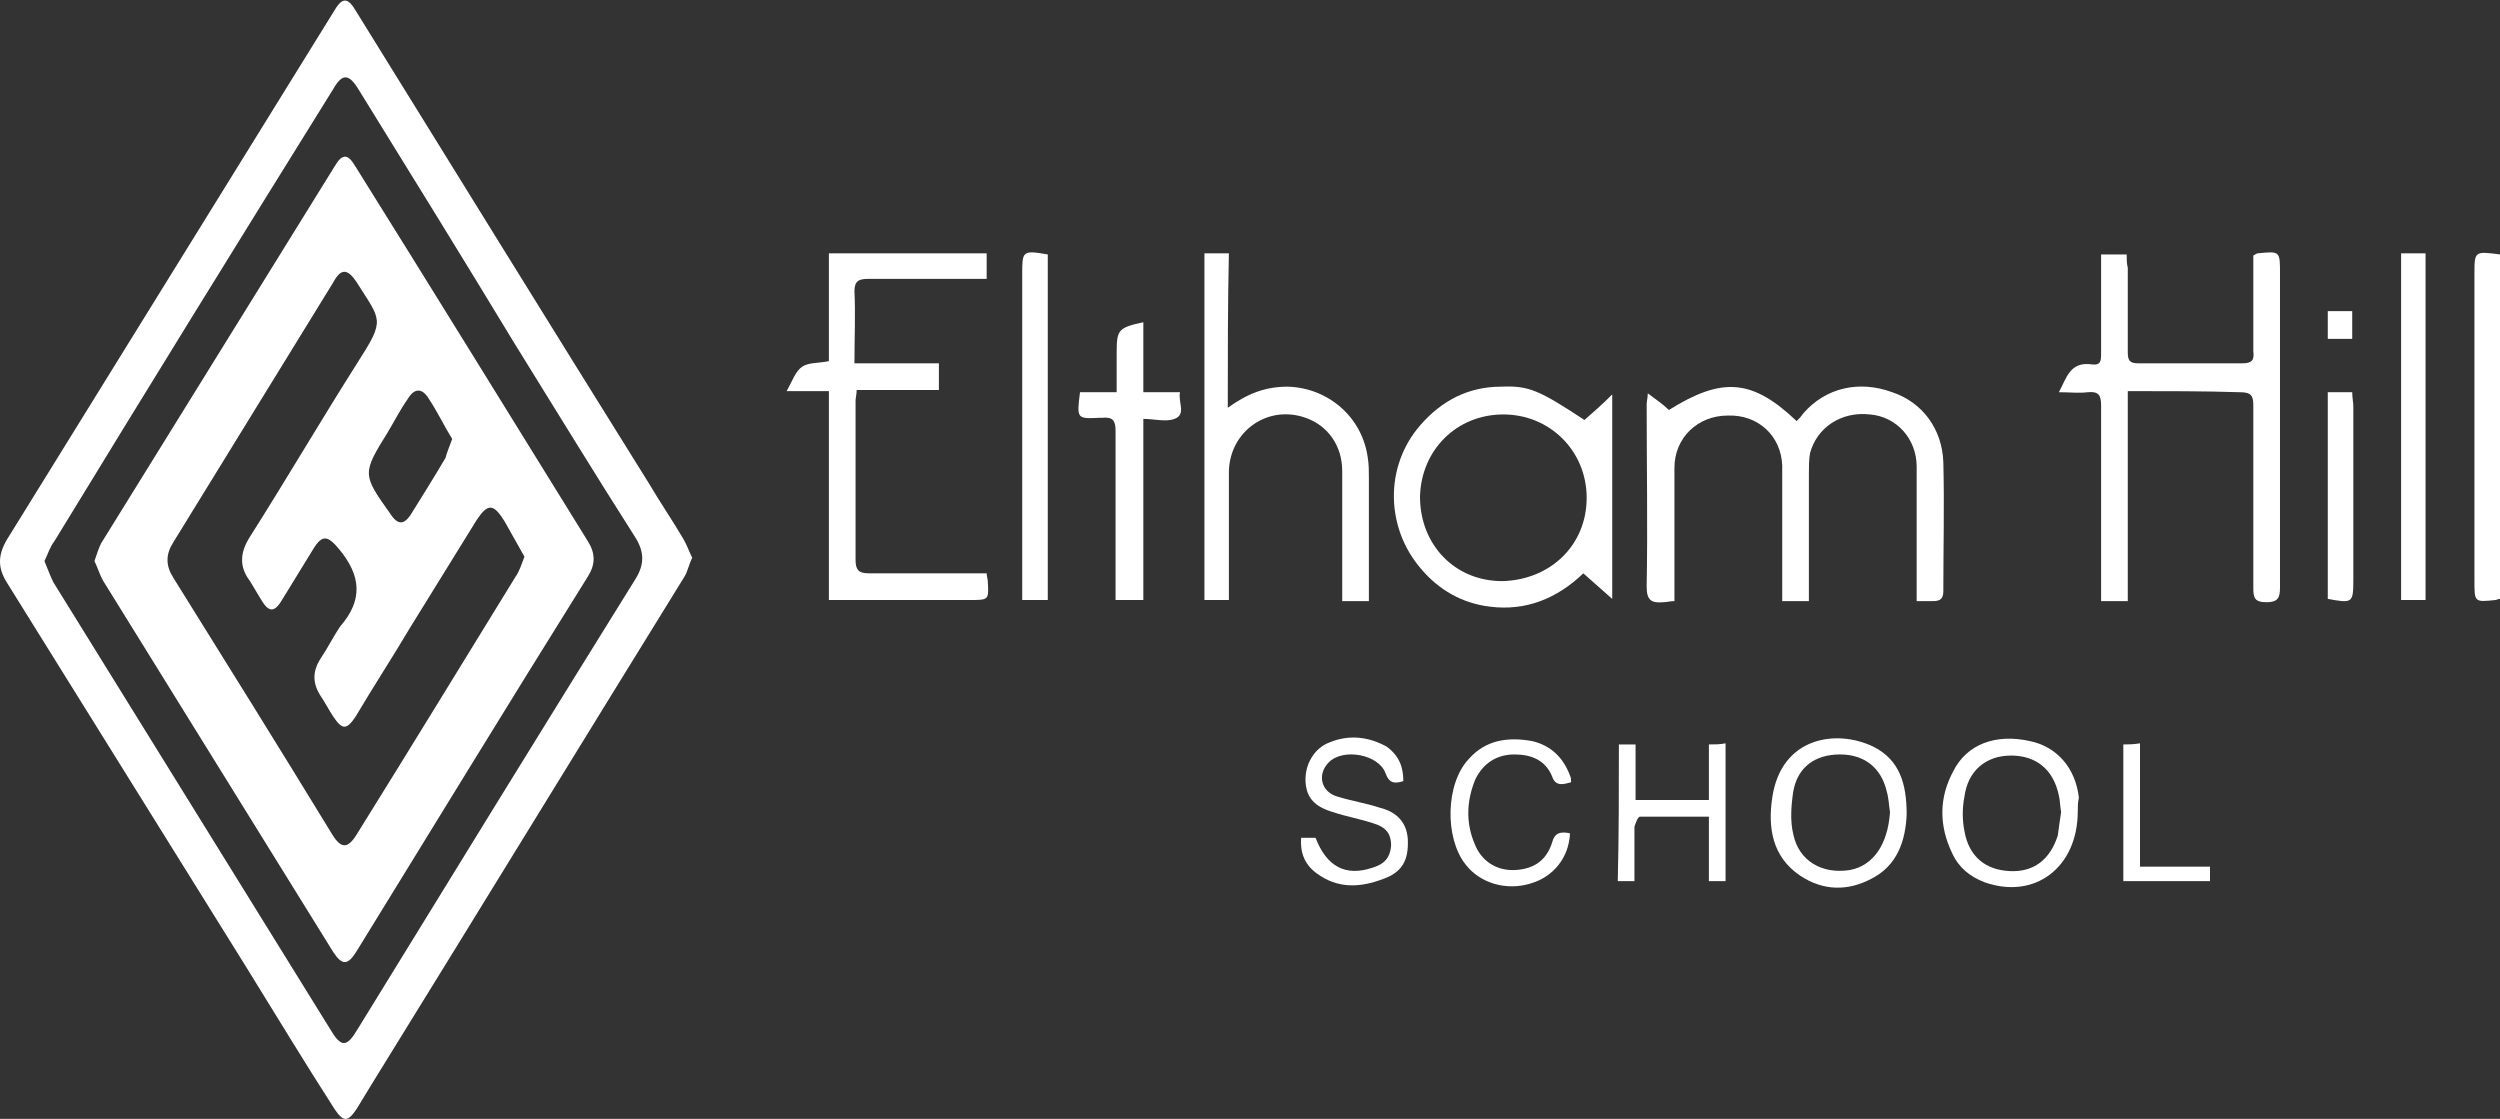
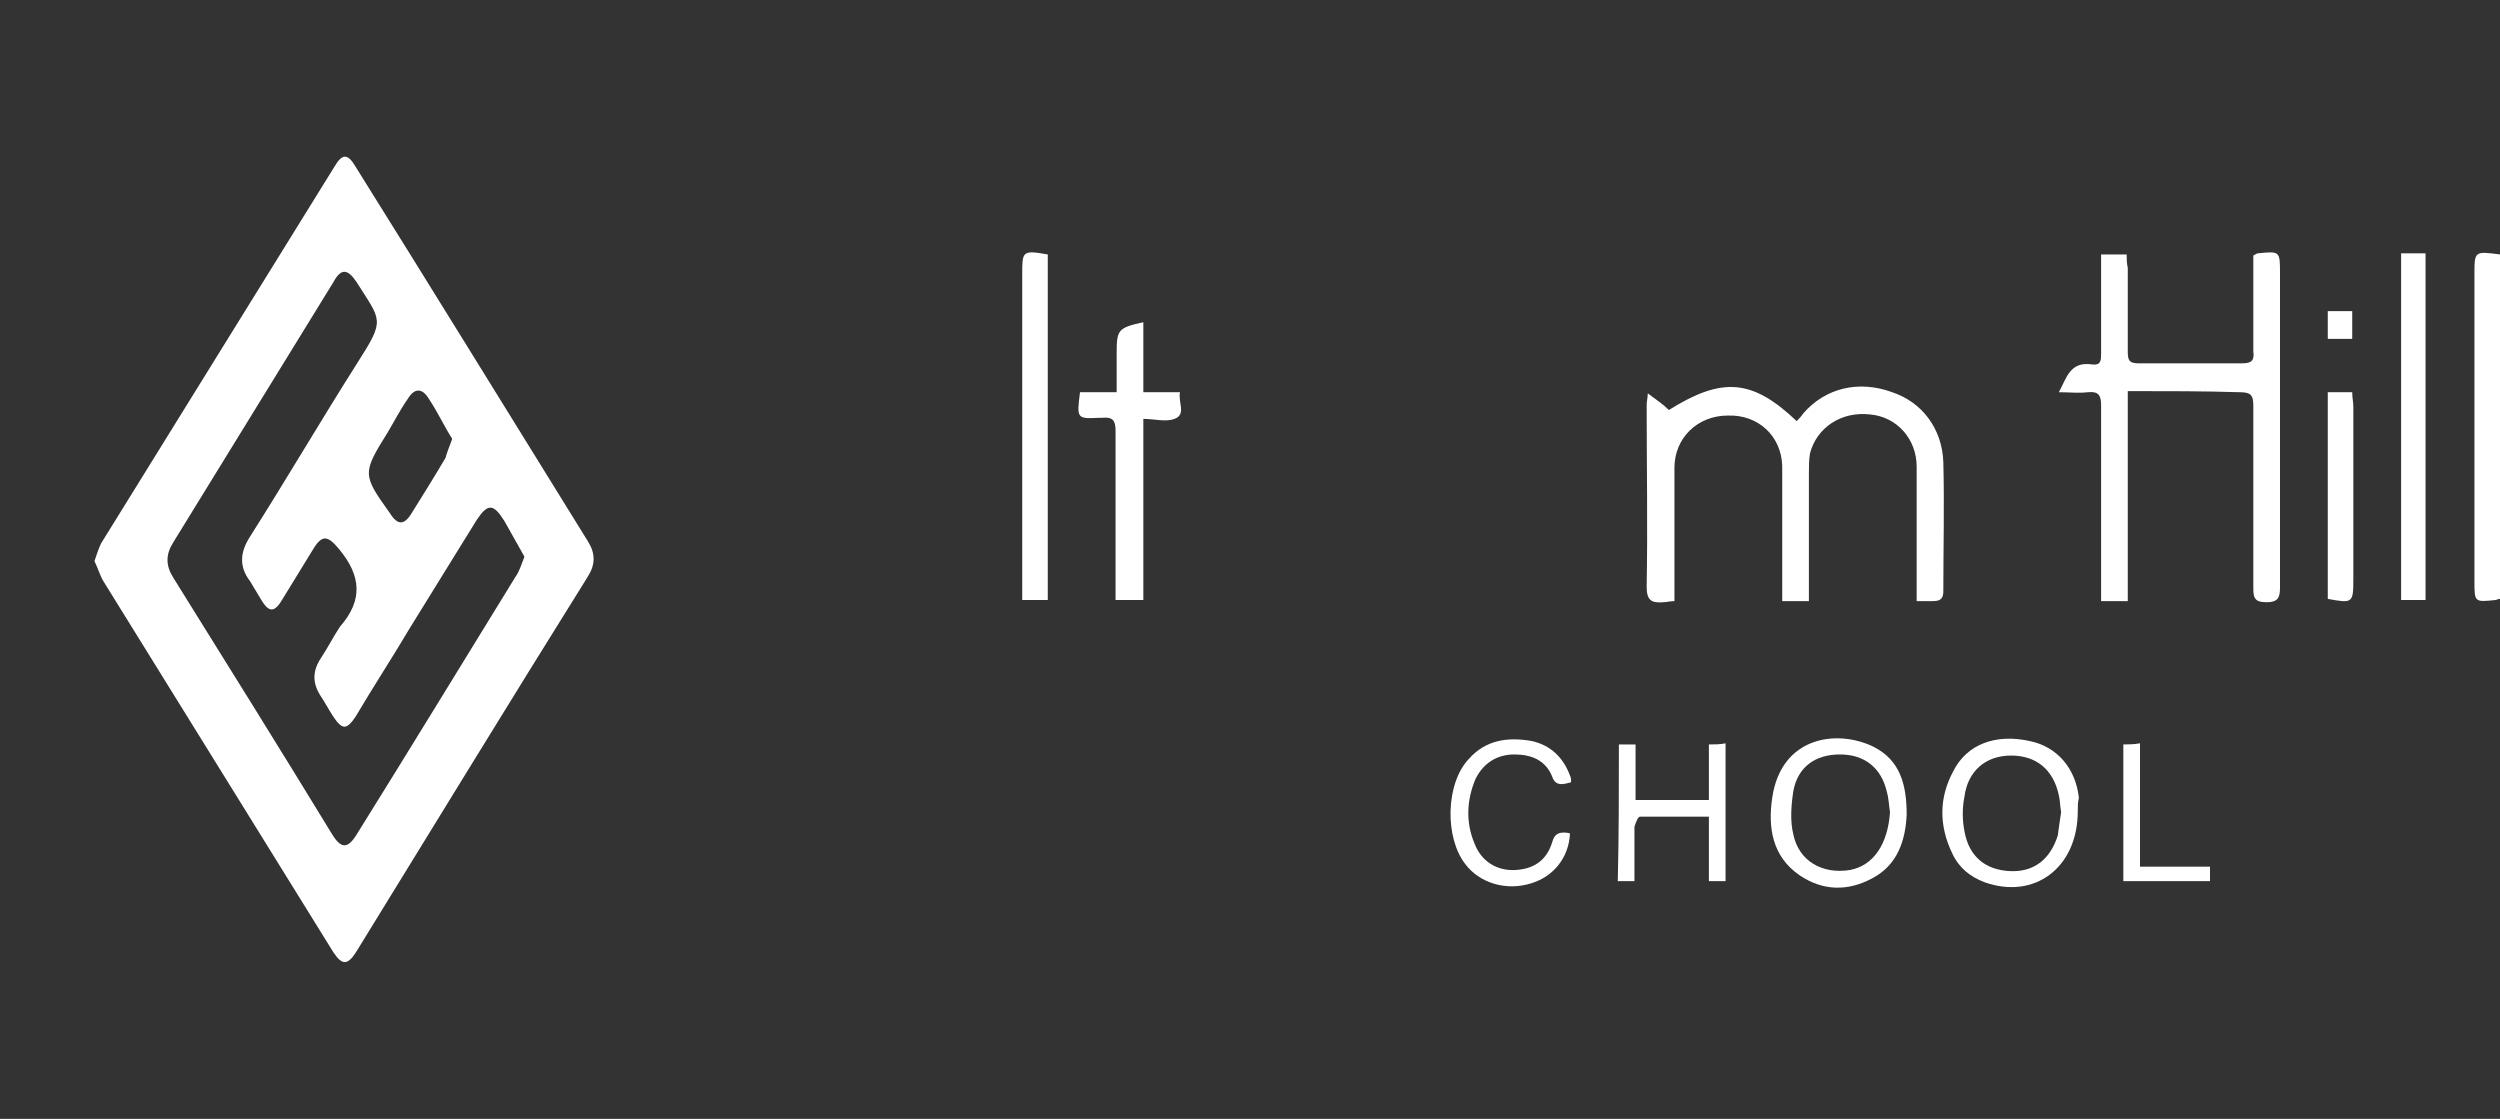
<svg xmlns="http://www.w3.org/2000/svg" version="1.1" id="Layer_1" x="0px" y="0px" viewBox="0 0 225 100.7" style="enable-background:new 0 0 225 100.7;" xml:space="preserve">
  <rect x="0" y="0" width="225" height="100.7" fill="#333333" stroke="none" />
  <style type="text/css">
	.st0{fill:#FFFFFF;}
</style>
  <g>
-     <path class="st0" d="M62.3,50.2c-0.3,0.6-0.4,1.2-0.7,1.7c-9.4,15.2-18.7,30.4-28.1,45.6c-0.5,0.8-0.9,1.5-1.4,2.3   c-0.8,1.2-1.2,1.2-2,0c-2.7-4.2-5.3-8.5-7.9-12.7C15,75.5,7.8,64,0.6,52.4c-0.8-1.3-0.8-2.4,0-3.8C10.4,32.8,20.2,16.9,30,1.1   c0.8-1.4,1.3-1.4,2.1,0c8.8,14.2,17.5,28.3,26.3,42.4c1,1.7,2.1,3.3,3.1,5C61.8,49,62,49.6,62.3,50.2z M4,50.5   c0.3,0.7,0.5,1.3,0.8,1.9c8.3,13.4,16.6,26.8,24.9,40.2c1,1.7,1.5,1.7,2.5,0c8.3-13.5,16.6-27,25-40.5c0.8-1.3,0.8-2.4,0-3.7   c-3.7-5.8-7.3-11.7-10.9-17.5C41.7,23.3,37,15.7,32.3,8.1c-0.9-1.5-1.5-1.5-2.3-0.1C21.6,21.5,13.2,35.1,4.9,48.7   C4.5,49.2,4.3,49.9,4,50.5z" />
    <path class="st0" d="M191.5,35.2c0,3.3,0,6.4,0,9.6c0,3.1,0,6.1,0,9.3c-0.8,0-1.5,0-2.4,0c0-0.4,0-0.8,0-1.2c0-5.5,0-10.9,0-16.4   c0-0.9-0.2-1.3-1.2-1.2c-0.8,0.1-1.6,0-2.6,0c0.7-1.3,1-2.8,3-2.5c0.8,0.1,0.8-0.4,0.8-1c0-2.5,0-4.9,0-7.4c0-0.5,0-0.9,0-1.5   c0.8,0,1.5,0,2.3,0c0,0.4,0,0.8,0.1,1.2c0,2.5,0,5.1,0,7.6c0,0.8,0.2,1,1,1c3.1,0,6.2,0,9.3,0c0.9,0,1.1-0.3,1-1.1   c0-2.9,0-5.8,0-8.6c0.2-0.1,0.3-0.2,0.4-0.2c2-0.2,2-0.2,2,1.8c0,9.4,0,18.8,0,28.3c0,0.9-0.2,1.3-1.2,1.3c-1.1,0-1.2-0.4-1.2-1.3   c0-5.5,0-10.9,0-16.4c0-0.9-0.2-1.2-1.2-1.2C198.4,35.2,195.1,35.2,191.5,35.2z" />
    <path class="st0" d="M148.3,35.4c0.8,0.6,1.4,1,1.9,1.5c4.8-3,7.5-2.8,11.5,1c0.2-0.2,0.4-0.4,0.6-0.7c2-2.3,5-3,8-1.9   c2.7,0.9,4.5,3.3,4.6,6.3c0.1,3.9,0,7.7,0,11.6c0,0.6-0.2,0.9-0.9,0.9c-0.4,0-0.9,0-1.5,0c0-0.6,0-1,0-1.4c0-3.6,0-7.1,0-10.7   c0-2.5-1.8-4.5-4.2-4.7c-2.6-0.3-4.8,1.2-5.4,3.5c-0.1,0.6-0.1,1.2-0.1,1.9c0,3.8,0,7.5,0,11.4c-0.8,0-1.6,0-2.4,0c0-2,0-4,0-6   c0-2.1,0-4.2,0-6.2c-0.1-2.7-2.2-4.6-4.9-4.5c-2.7,0-4.8,2-4.8,4.7c0,3.7,0,7.3,0,11c0,0.3,0,0.6,0,1c-0.4,0-0.7,0.1-1,0.1   c-1.1,0.1-1.5-0.2-1.5-1.4c0.1-5.5,0-10.9,0-16.4C148.2,36.1,148.3,35.8,148.3,35.4z" />
-     <path class="st0" d="M84.5,32.7c0,0.9,0,1.6,0,2.4c-2.5,0-4.9,0-7.4,0c0,0.4-0.1,0.7-0.1,1c0,4.8,0,9.5,0,14.3   c0,0.9,0.3,1.2,1.2,1.2c3.5,0,7,0,10.6,0c0,0.3,0.1,0.5,0.1,0.7c0.1,1.7,0.1,1.7-1.6,1.7c-3.8,0-7.5,0-11.3,0c-0.4,0-0.8,0-1.4,0   c0-6.3,0-12.5,0-18.8c-1.3,0-2.4,0-3.8,0c0.5-0.9,0.8-1.8,1.4-2.2c0.6-0.4,1.5-0.3,2.4-0.5c0-3.2,0-6.4,0-9.7c4.8,0,9.5,0,14.2,0   c0,0.7,0,1.4,0,2.3c-0.7,0-1.4,0-2.1,0c-2.9,0-5.7,0-8.6,0c-0.8,0-1.2,0.2-1.2,1.1c0.1,2.1,0,4.2,0,6.5   C79.5,32.7,82,32.7,84.5,32.7z" />
-     <path class="st0" d="M142.6,37.8c0.8-0.7,1.6-1.4,2.5-2.3c0,6.2,0,12.2,0,18.4c-0.9-0.8-1.7-1.5-2.6-2.3c-2.4,2.3-5.2,3.4-8.4,3   c-2.5-0.3-4.6-1.5-6.2-3.4c-3.2-3.7-3.3-9.2-0.1-12.9c1.9-2.2,4.3-3.5,7.3-3.5C137.6,34.7,138.5,35.1,142.6,37.8z M142.8,44.8   c0-4.2-3.3-7.5-7.5-7.5c-4.2,0-7.4,3.2-7.5,7.4c0,4.3,3.1,7.6,7.4,7.6C139.5,52.2,142.8,49.1,142.8,44.8z" />
-     <path class="st0" d="M110.5,36.7c1.8-1.3,3.4-1.9,5.4-1.9c3.6,0.1,6.7,2.7,7.2,6.4c0.1,0.6,0.1,1.2,0.1,1.8c0,3.7,0,7.3,0,11.1   c-0.8,0-1.6,0-2.4,0c0-3.9,0-7.8,0-11.7c0-2.3-1.3-4.1-3.3-4.8c-3.4-1.2-6.8,1.2-6.9,4.8c0,3.5,0,6.9,0,10.4c0,0.4,0,0.8,0,1.2   c-0.8,0-1.4,0-2.2,0c0-10.4,0-20.7,0-31.2c0.7,0,1.4,0,2.2,0C110.5,27.4,110.5,31.9,110.5,36.7z" />
-     <path class="st0" d="M216.1,22.8c0.8,0,1.4,0,2.2,0c0,10.4,0,20.7,0,31.2c-0.7,0-1.4,0-2.2,0C216.1,43.7,216.1,33.3,216.1,22.8z" />
+     <path class="st0" d="M216.1,22.8c0.8,0,1.4,0,2.2,0c0,10.4,0,20.7,0,31.2c-0.7,0-1.4,0-2.2,0C216.1,43.7,216.1,33.3,216.1,22.8" />
    <path class="st0" d="M97.2,35.3c1.1,0,2.1,0,3.3,0c0-1.2,0-2.3,0-3.5c0-2.1,0.1-2.3,2.4-2.8c0,2.1,0,4.1,0,6.3c1.1,0,2.1,0,3.3,0   c-0.2,0.9,0.6,2-0.5,2.4c-0.8,0.3-1.8,0-2.8,0c0,5.5,0,10.9,0,16.3c-0.9,0-1.6,0-2.5,0c0-0.6,0-1.2,0-1.8c0-4.5,0-8.9,0-13.4   c0-0.9-0.2-1.3-1.2-1.2c-0.1,0-0.2,0-0.2,0C96.9,37.7,96.9,37.7,97.2,35.3z" />
    <path class="st0" d="M94.3,22.9c0,10.4,0,20.7,0,31.1c-0.8,0-1.5,0-2.3,0c0-0.7,0-1.4,0-2.1c0-9.1,0-18.1,0-27.2   C92,22.6,92,22.5,94.3,22.9z" />
    <path class="st0" d="M225,53.9c-0.2,0-0.3,0.1-0.4,0.1c-1.9,0.2-1.9,0.2-1.9-1.7c0-9.2,0-18.4,0-27.6c0-2.1,0-2.1,2.3-1.8   C225,33.2,225,43.5,225,53.9z" />
    <path class="st0" d="M187,73c0,5.1-3.9,8-8.4,6.4c-1.3-0.5-2.3-1.3-2.9-2.6c-1.2-2.5-1.2-5,0.1-7.4c1.2-2.4,3.8-3.4,6.9-2.7   c2.4,0.5,4.1,2.4,4.4,5.1C187,72.2,187,72.6,187,73z M185.5,73.1c-0.1-0.6-0.1-1.1-0.2-1.5c-0.5-2.4-2.1-3.6-4.3-3.6   c-2.3,0-3.9,1.4-4.2,3.7c-0.2,1-0.2,2.1,0,3.1c0.4,2.3,1.9,3.5,4.1,3.6c2.1,0.1,3.6-1,4.3-3.2C185.3,74.5,185.4,73.7,185.5,73.1z" />
    <path class="st0" d="M171.6,73.3c-0.1,2.3-0.8,4.6-3.2,5.8c-2.1,1.1-4.3,1.1-6.4-0.3c-2.5-1.7-2.9-4.3-2.5-7   c0.8-5.5,5.8-6.2,9.1-4.6C171,68.4,171.6,70.6,171.6,73.3z M170.1,73.1c-0.1-0.6-0.1-1.2-0.3-1.9c-0.5-2.1-2-3.3-4.2-3.3   c-2.2,0-3.8,1.1-4.2,3.3c-0.2,1.3-0.3,2.7,0,3.9c0.5,2.4,2.6,3.6,5.1,3.2C168.6,77.9,169.9,76,170.1,73.1z" />
-     <path class="st0" d="M126.3,70.3c-0.9,0.3-1.3,0.1-1.6-0.7c-0.6-1.7-3.8-2.3-5.1-1c-1.1,1.1-0.7,2.7,0.8,3.1c1.3,0.4,2.6,0.6,3.8,1   c1.6,0.4,2.4,1.4,2.5,2.8c0.1,1.9-0.5,3-2.2,3.6c-2.1,0.8-4.1,0.9-6-0.5c-1.1-0.8-1.5-1.9-1.4-3.2c0.4,0,0.9,0,1.3,0   c1,2.6,2.7,3.5,5.1,2.7c1-0.3,1.6-0.8,1.7-2c0-1.2-0.6-1.7-1.6-2c-1.2-0.4-2.4-0.6-3.6-1c-1.7-0.5-2.4-1.3-2.5-2.7   c-0.1-1.6,0.8-3.1,2.2-3.6c1.7-0.7,3.5-0.5,5.1,0.4C125.9,68,126.3,69,126.3,70.3z" />
    <path class="st0" d="M145.7,67c0.5,0,0.9,0,1.5,0c0,1.7,0,3.3,0,5c2.3,0,4.4,0,6.6,0c0-1.7,0-3.3,0-5c0.5,0,1,0,1.5-0.1   c0,4.2,0,8.2,0,12.4c-0.4,0-0.9,0-1.5,0c0-1.9,0-3.8,0-5.8c-2.1,0-4.2,0-6.2,0c-0.2,0-0.4,0.6-0.5,0.9c0,1.6,0,3.2,0,4.9   c-0.5,0-1,0-1.5,0C145.7,75.2,145.7,71.1,145.7,67z" />
    <path class="st0" d="M141.3,75c-0.1,2.2-1.5,3.9-3.5,4.5c-2.2,0.7-4.6,0-5.9-1.7c-1.9-2.4-1.8-7.3,0.3-9.5c1.5-1.7,3.5-2,5.7-1.6   c1.7,0.4,2.8,1.5,3.4,3.1c0.1,0.2,0.1,0.4,0.1,0.6c-0.7,0.2-1.4,0.4-1.7-0.5c-0.6-1.5-1.9-2-3.4-2c-1.6,0-2.8,0.8-3.5,2.2   c-0.8,1.9-0.9,3.9-0.1,5.8c0.6,1.6,2,2.5,3.7,2.4c1.7-0.1,2.8-0.9,3.3-2.5C139.9,75,140.4,74.8,141.3,75z" />
    <path class="st0" d="M209.5,35.3c0.8,0,1.4,0,2.2,0c0,0.5,0.1,0.9,0.1,1.3c0,5.2,0,10.4,0,15.6c0,2.1-0.1,2.1-2.3,1.7   C209.5,47.8,209.5,41.6,209.5,35.3z" />
    <path class="st0" d="M192.6,78c2.2,0,4.2,0,6.3,0c0,0.5,0,0.8,0,1.3c-2.6,0-5.1,0-7.8,0c0-4.1,0-8.1,0-12.3c0.4,0,0.9,0,1.5-0.1   C192.6,70.6,192.6,74.2,192.6,78z" />
    <path class="st0" d="M209.5,30.5c0-0.8,0-1.6,0-2.5c0.7,0,1.4,0,2.2,0c0,0.8,0,1.6,0,2.5C211,30.5,210.3,30.5,209.5,30.5z" />
    <path class="st0" d="M8.5,50.5c0.2-0.6,0.4-1.2,0.6-1.6C16.1,37.6,23.1,26.3,30.1,15c0.7-1.2,1.2-1.2,1.9,0   c7,11.2,13.9,22.4,20.9,33.7c0.7,1.1,0.7,2.1,0,3.2C45.9,63.1,39,74.4,32.1,85.6c-0.8,1.3-1.3,1.3-2.1,0.1   C23.1,74.6,16.2,63.4,9.3,52.3C9,51.8,8.8,51.1,8.5,50.5z M47.2,50.1c-0.6-1.1-1.2-2.1-1.8-3.2c-1-1.6-1.5-1.6-2.5-0.1   c-2,3.2-4,6.5-6,9.7c-1.6,2.7-3.3,5.3-4.9,8c-0.8,1.2-1.2,1.2-2,0c-0.4-0.6-0.7-1.2-1.1-1.8c-0.8-1.2-0.8-2.3,0-3.5   c0.6-0.9,1.1-1.9,1.7-2.8c2.1-2.4,1.9-4.6-0.1-7c-1-1.2-1.5-1.3-2.3,0c-0.9,1.5-1.8,2.9-2.7,4.4c-0.8,1.4-1.3,1.4-2.1,0   c-0.3-0.5-0.6-1-0.9-1.5c-1-1.3-0.9-2.6,0-4c3.3-5.2,6.4-10.5,9.7-15.7c2.5-3.9,2.1-3.7-0.1-7.2c-0.8-1.2-1.4-1.3-2.1,0   c-4.8,7.8-9.6,15.6-14.4,23.4c-0.7,1.1-0.7,2.1,0,3.2c4.8,7.7,9.6,15.4,14.3,23.1c0.8,1.3,1.4,1.3,2.2,0   c4.8-7.7,9.5-15.4,14.3-23.2C46.7,51.5,46.9,50.9,47.2,50.1z M40.7,39.5c-0.7-1.1-1.3-2.4-2.1-3.6c-0.6-1-1.3-1-1.9,0   c-0.7,1-1.2,2-1.8,3c-2.3,3.7-2.3,3.8,0.2,7.3c0.7,1.1,1.3,1.1,2-0.1c1-1.6,2-3.2,3-4.9C40.2,40.8,40.4,40.3,40.7,39.5z" />
  </g>
</svg>